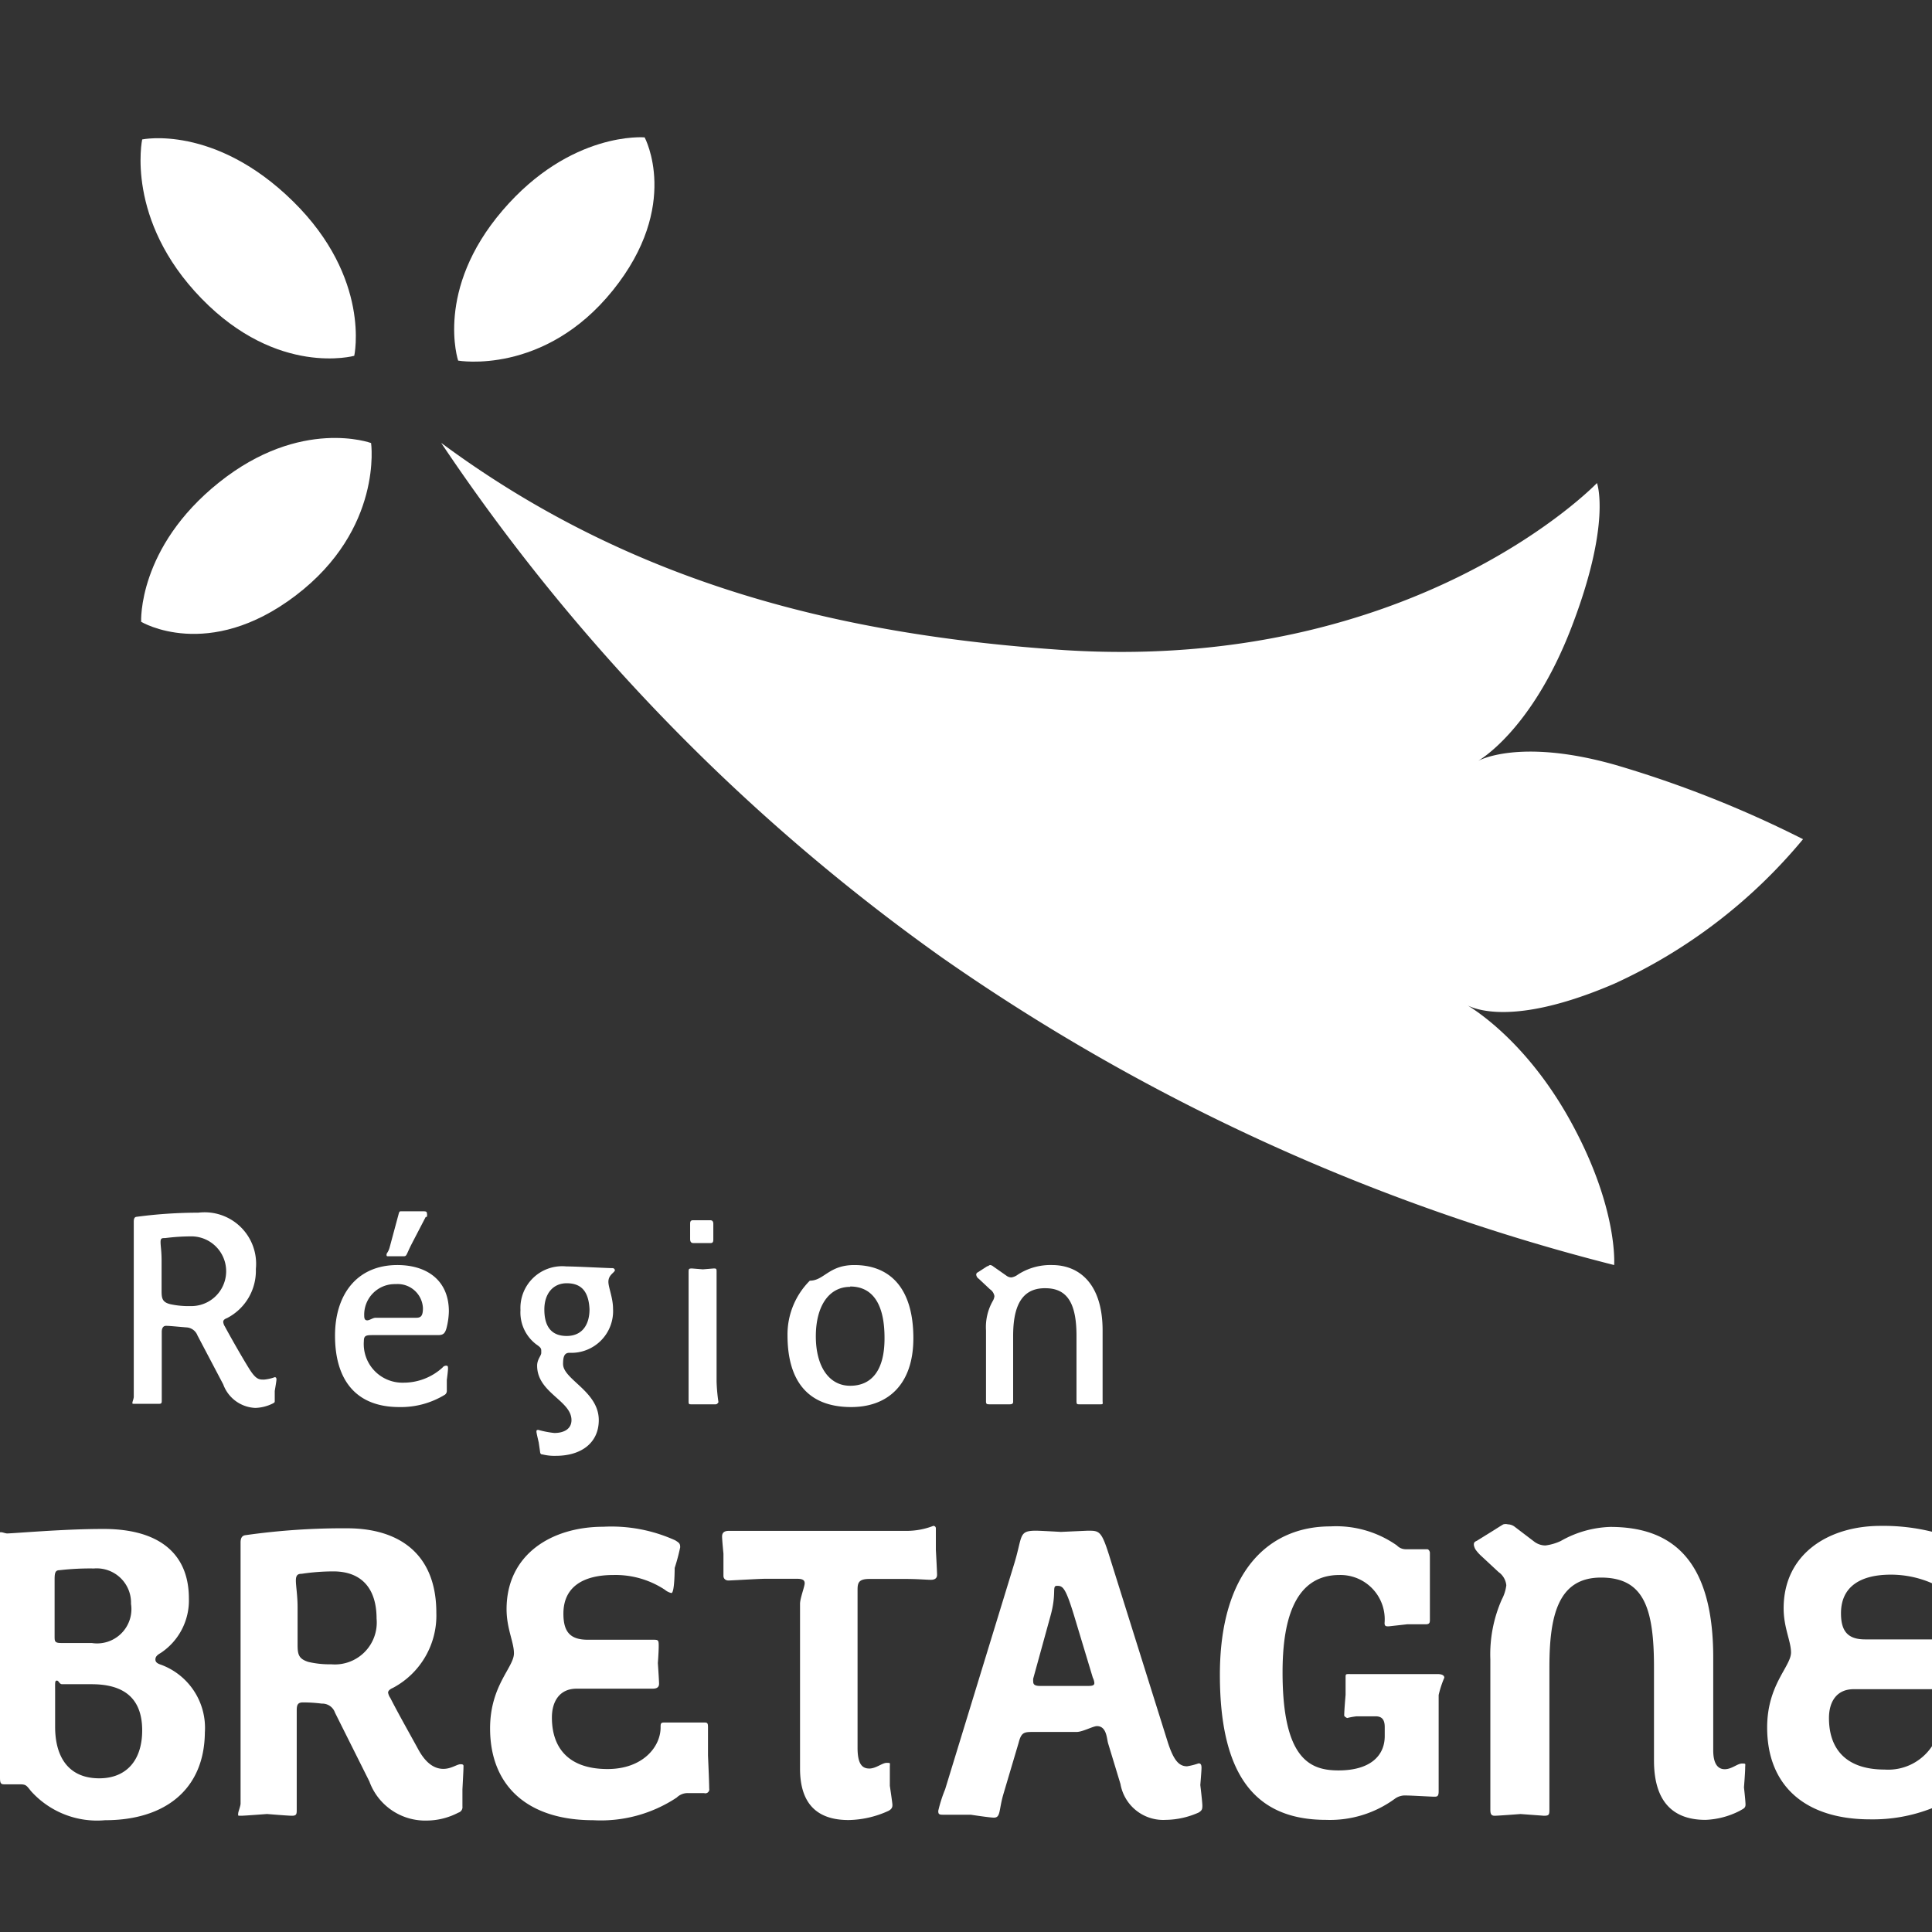
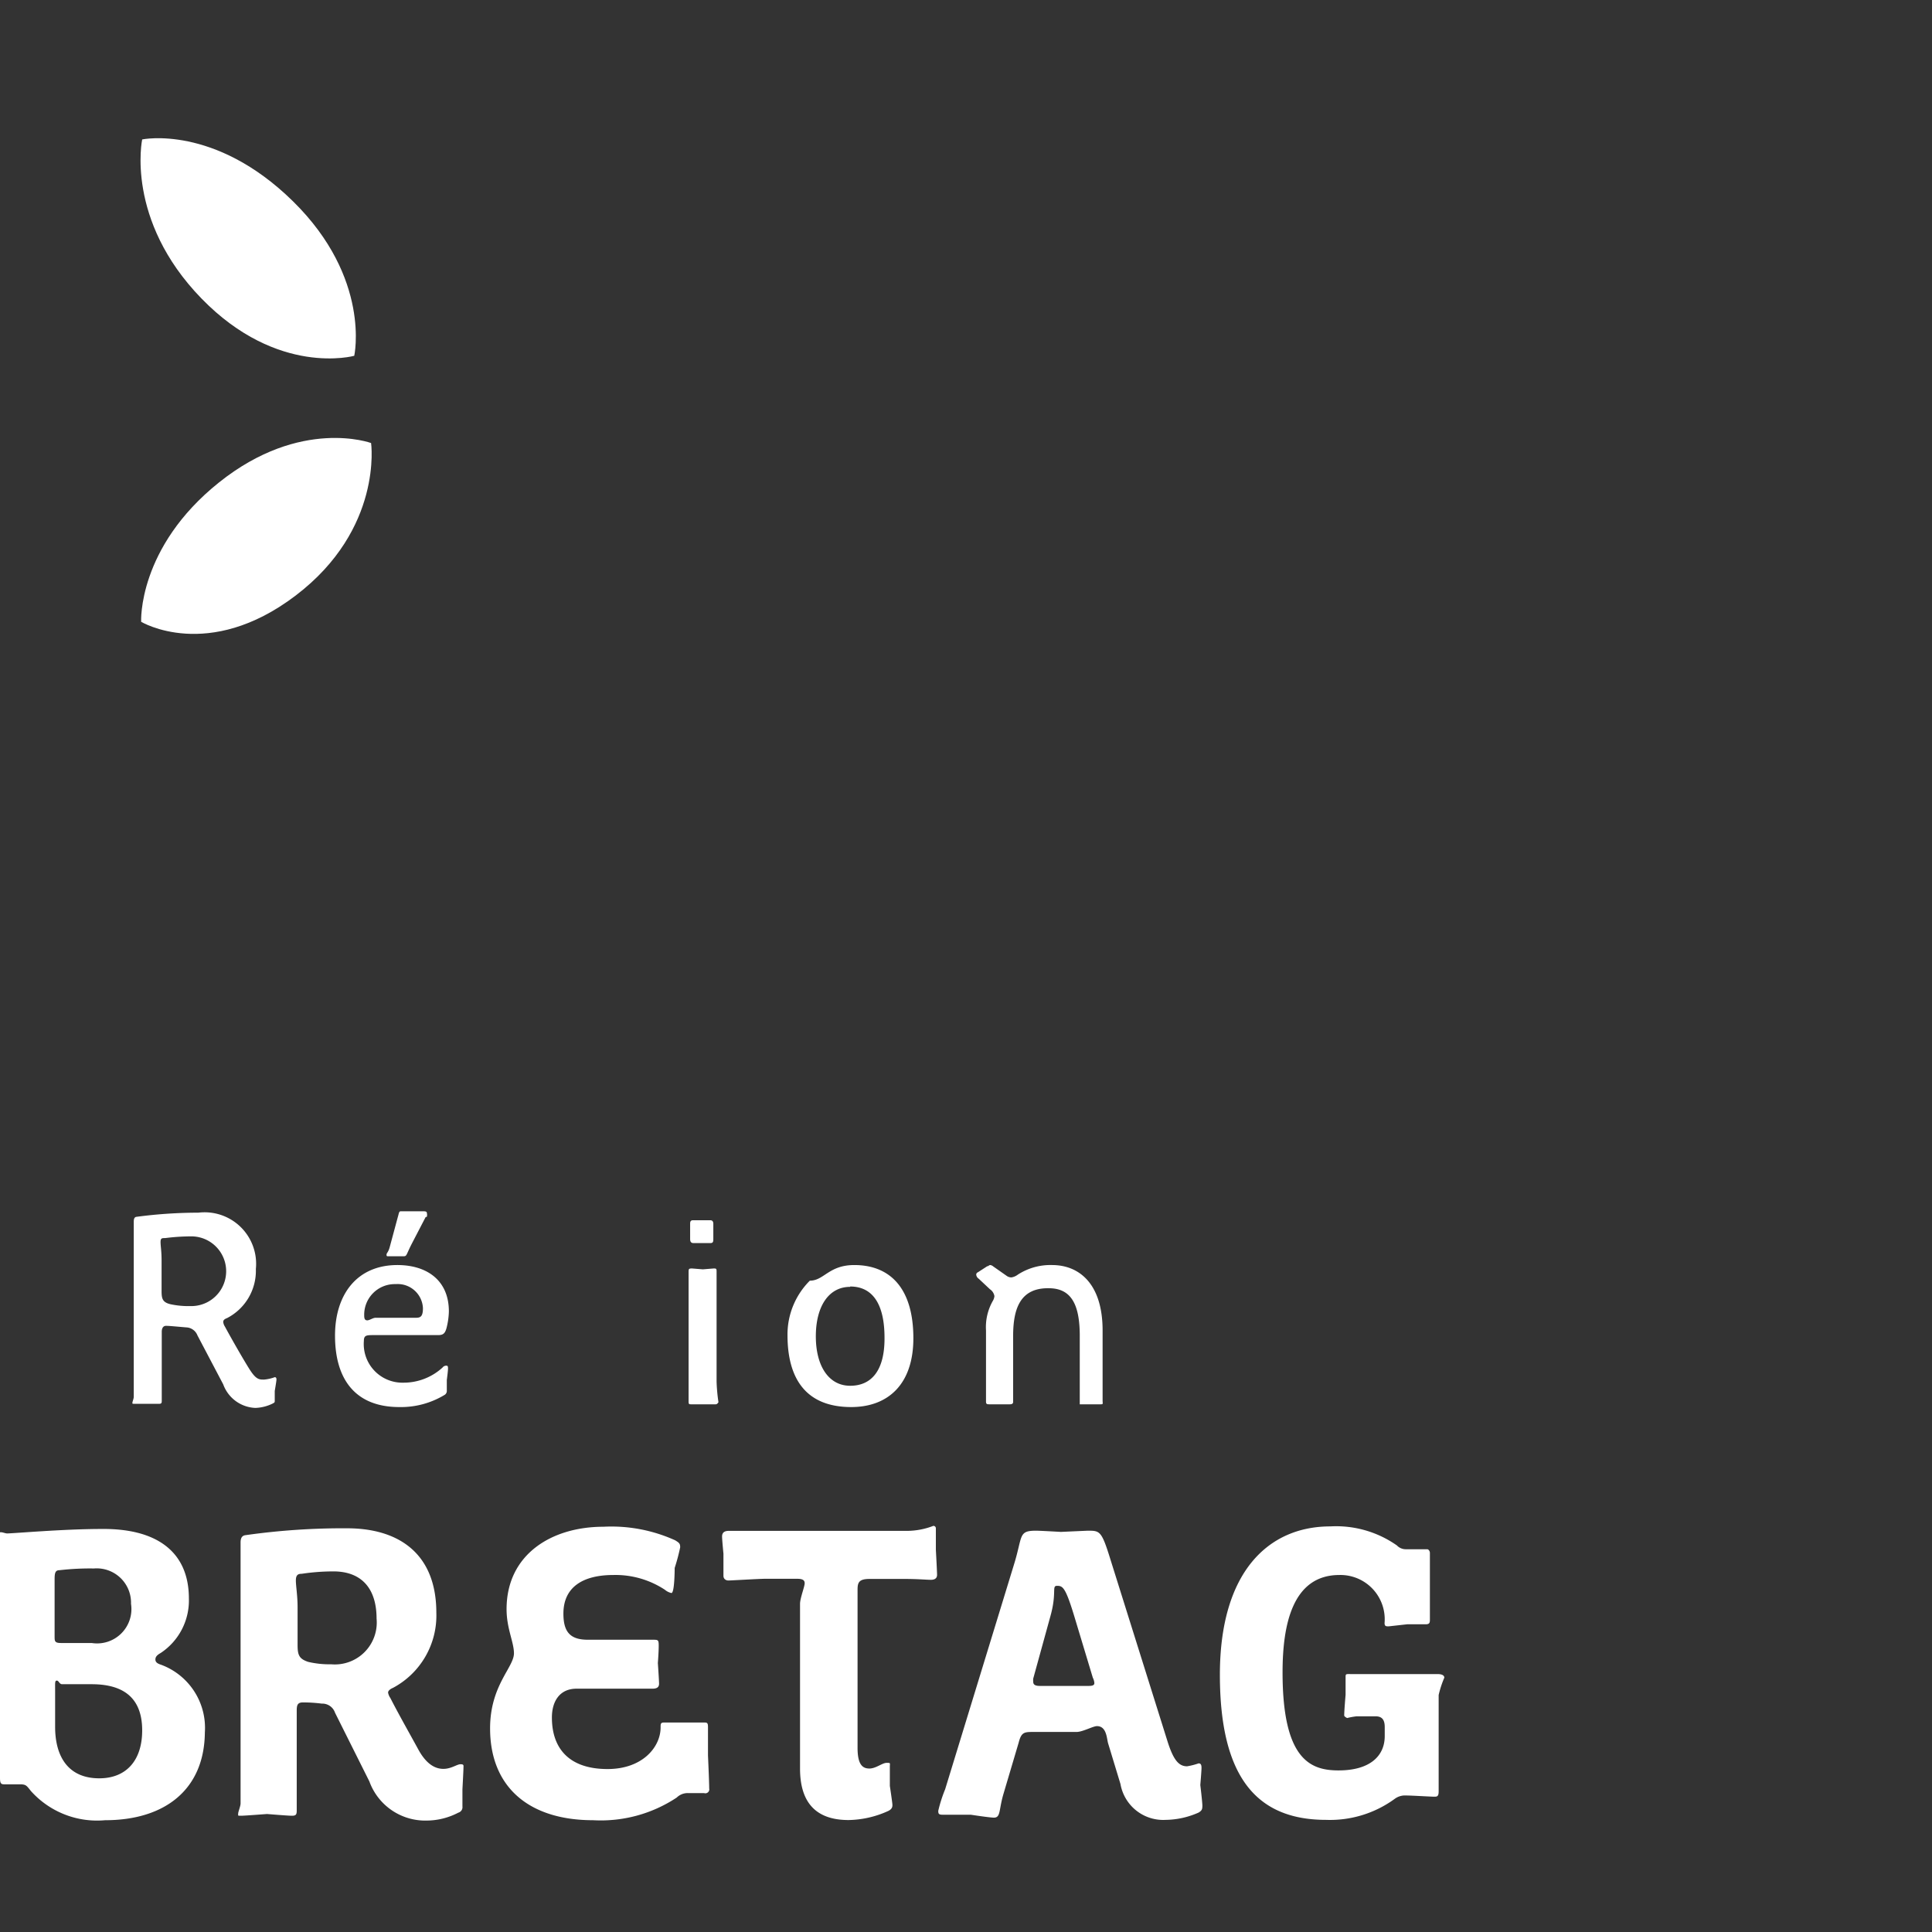
<svg xmlns="http://www.w3.org/2000/svg" viewBox="0 0 112.51 112.51" width="112.51" height="112.51">
  <rect x="0" y="0" width="112.51" height="112.51" fill="#333333" stroke="none" />
  <rect fill="transparent" width="112.51" height="112.51" />
-   <path fill="#fff" d="M26.68,21h0s5,.88,9-4.08S37.54,8,37.54,8h0s-4.3-.38-8.27,4.25S26.68,21,26.68,21Z" />
  <path fill="#fff" d="M21.61,25.8h0s.71,5-4.39,8.88-9,1.53-9,1.53h0S8,31.89,12.76,28.09,21.61,25.8,21.61,25.8Z" />
  <path fill="#fff" d="M20.63,20.72s1-4.51-3.57-9S8.28,8.12,8.28,8.12h0s-1,4.68,3.45,9.26S20.63,20.72,20.63,20.72Z" />
-   <path fill="#fff" d="M94.09,44.55A64.34,64.34,0,0,1,105,48.87,30.94,30.94,0,0,1,94,57.29c-6.61,2.84-8.74,1.14-8.74,1.14s3.41,1.8,6.2,6.86S94,73.67,94,73.67A119.55,119.55,0,0,1,54.81,55.73,115.79,115.79,0,0,1,25.69,25.79C36.91,34.1,49.17,37,62,37.86c20.45,1.29,31-9.73,31-9.73s.86,2.3-1.48,8.39-5.46,7.8-5.46,7.8S88.43,42.94,94.09,44.55Z" />
  <path fill="#fff" d="M16,81s0,.45,0,.56,0,.11-.13.18a2.45,2.45,0,0,1-1,.25A2.08,2.08,0,0,1,13,80.62l-1.5-2.85a.73.73,0,0,0-.66-.47c-.7-.06-1-.09-1.17-.09s-.25.14-.25.35v4c0,.11,0,.19-.14.19l-.72,0-.76,0c-.09,0-.09,0-.09-.06s.08-.24.08-.35V71.14c0-.2.06-.27.17-.28a27.44,27.44,0,0,1,3.59-.24A3,3,0,0,1,14.9,73.9a3.1,3.1,0,0,1-1.68,2.86c-.16.06-.22.13-.22.22a.57.57,0,0,0,.09.26c.39.72,1,1.79,1.41,2.45s.59.65.88.65A2.38,2.38,0,0,0,16,80.2c.08,0,.1.06.1.14S16,81,16,81Zm-4.81-9a12,12,0,0,0-1.57.1c-.19,0-.27,0-.27.23s.06.52.06,1.08v1.79c0,.43.06.64.51.75a5,5,0,0,0,1.17.11,2,2,0,0,0,.1-4.06Z" />
  <path fill="#fff" d="M26,77.35c-.09.32-.21.4-.49.4H21.77c-.42,0-.58,0-.58.34a2.25,2.25,0,0,0,2.3,2.43,3.36,3.36,0,0,0,2.28-.88.27.27,0,0,1,.2-.11c.08,0,.12,0,.12.16s-.07.67-.07.67,0,.48,0,.62a.27.27,0,0,1-.11.24,4.9,4.9,0,0,1-2.66.72c-2.5,0-3.74-1.55-3.74-4.16,0-2.41,1.29-4.11,3.63-4.11,1.71,0,3,.88,3,2.7A4.26,4.26,0,0,1,26,77.35Zm-3-2.57a1.78,1.78,0,0,0-1.79,1.84c0,.19.05.27.18.27s.33-.15.48-.15h2.36c.26,0,.4-.08.4-.56A1.47,1.47,0,0,0,23.06,74.78Zm1.79-3.91-.8,1.54c-.37.72-.28.75-.52.75h-.82c-.13,0-.14,0-.14-.1s.11-.12.2-.49l.45-1.67c.08-.27.07-.36.18-.36h1.29c.12,0,.23,0,.23.11A.37.37,0,0,1,24.85,70.87Z" />
-   <path fill="#fff" d="M35.43,74.65c0,.32.27.94.27,1.56a2.43,2.43,0,0,1-2.54,2.57c-.29,0-.37.22-.37.65,0,.91,2.08,1.59,2.08,3.27,0,1.31-1,2.08-2.5,2.08a2.89,2.89,0,0,1-.77-.08c-.12,0-.14-.07-.15-.16s-.08-.55-.08-.55-.13-.54-.13-.61,0-.11.11-.11a5.58,5.58,0,0,0,.93.18c.57,0,1-.24,1-.75,0-1.14-2-1.59-2-3.17,0-.37.24-.58.24-.74V78.7c0-.16,0-.21-.29-.41a2.33,2.33,0,0,1-.92-2,2.43,2.43,0,0,1,2.67-2.54c.57,0,2.38.1,2.7.1a.14.14,0,0,1,.13.13C35.75,74.14,35.43,74.25,35.43,74.65ZM33,74.73c-.78,0-1.3.59-1.3,1.53S32.07,77.8,33,77.8s1.33-.69,1.33-1.55C34.28,75.11,33.77,74.73,33,74.73Z" />
  <path fill="#fff" d="M41.67,81.78l-.74,0-.67,0c-.13,0-.16,0-.16-.17s0-.24,0-.42v-6c0-.39,0-.84,0-1.07s0-.25.21-.25l.62.05.62-.05c.15,0,.18,0,.18.17s0,.31,0,.5v5.9a10.11,10.11,0,0,0,.11,1.22C41.78,81.74,41.75,81.78,41.67,81.78Zm-.29-9.39h-1c-.15,0-.19-.1-.19-.24s0-.3,0-.48,0-.27,0-.38,0-.23.17-.23h1c.13,0,.18.08.18.21s0,.31,0,.42,0,.35,0,.49S41.51,72.39,41.38,72.39Z" />
  <path fill="#fff" d="M49.57,81.94c-2.6,0-3.71-1.61-3.71-4.19a4.43,4.43,0,0,1,1.3-3.17c.83,0,1.1-.91,2.59-.91,2.11,0,3.44,1.38,3.44,4.26C53.19,80.63,51.7,81.94,49.57,81.94Zm-.06-7c-1.26,0-2,1.15-2,2.88s.75,2.88,2,2.88,2-.9,2-2.75C51.52,75.9,50.79,74.92,49.51,74.92Z" />
-   <path fill="#fff" d="M64.1,81.78l-.62,0-.6,0c-.17,0-.19,0-.19-.22s0-.34,0-.46V77.8c0-1.86-.51-2.78-1.81-2.78C59.43,75,59,76.18,59,77.8v3.34c0,.1,0,.39,0,.47s0,.17-.2.17l-.61,0s-.4,0-.55,0-.22,0-.22-.16,0-.3,0-.45V77.48a3.09,3.09,0,0,1,.39-1.71.67.67,0,0,0,.1-.29.6.6,0,0,0-.26-.4L57,74.47a.33.33,0,0,1-.15-.24.15.15,0,0,1,.1-.14l.54-.35c.08,0,.1-.07.18-.07a.34.34,0,0,1,.17.08l.77.54a.48.48,0,0,0,.29.1.83.83,0,0,0,.37-.16,3.49,3.49,0,0,1,2-.56c1.55,0,2.94,1.06,2.94,3.81v3.28c0,.37,0,.62,0,.8S64.26,81.78,64.1,81.78Z" />
+   <path fill="#fff" d="M64.1,81.78l-.62,0-.6,0s0-.34,0-.46V77.8c0-1.86-.51-2.78-1.81-2.78C59.43,75,59,76.18,59,77.8v3.34c0,.1,0,.39,0,.47s0,.17-.2.17l-.61,0s-.4,0-.55,0-.22,0-.22-.16,0-.3,0-.45V77.48a3.09,3.09,0,0,1,.39-1.71.67.67,0,0,0,.1-.29.6.6,0,0,0-.26-.4L57,74.47a.33.33,0,0,1-.15-.24.15.15,0,0,1,.1-.14l.54-.35c.08,0,.1-.07.18-.07a.34.34,0,0,1,.17.08l.77.54a.48.48,0,0,0,.29.1.83.83,0,0,0,.37-.16,3.49,3.49,0,0,1,2-.56c1.55,0,2.94,1.06,2.94,3.81v3.28c0,.37,0,.62,0,.8S64.26,81.78,64.1,81.78Z" />
  <path fill="#fff" d="M6.12,106a5.17,5.17,0,0,1-4.32-1.7c-.27-.34-.29-.39-.67-.39H.24c-.19,0-.24-.07-.24-.38V89.23s0,0,.07,0,.26.07.34.07c.36,0,3.28-.26,5.49-.26C9.17,89,11,90.4,11,93.09a3.67,3.67,0,0,1-1.64,3.17c-.21.12-.31.22-.31.38s.12.24.34.31a3.92,3.92,0,0,1,2.54,3.94C11.9,104.2,9.62,106,6.12,106ZM5.47,91.34a15.45,15.45,0,0,0-2,.1c-.24,0-.29.14-.29.52V95.3c0,.26,0,.38.36.38h1.8A2,2,0,0,0,7.63,93.4,2,2,0,0,0,5.47,91.34Zm-.14,6.74H3.62c-.17,0-.19-.21-.31-.21s-.1.12-.1.6v2.09c0,1.72.75,3,2.57,3,1.59,0,2.5-1.06,2.5-2.79C8.28,98.66,6.93,98.08,5.33,98.08Z" />
  <path fill="#fff" d="M26.93,104.2s0,.82,0,1a.33.33,0,0,1-.24.36,4,4,0,0,1-1.82.46,3.46,3.46,0,0,1-3.36-2.28l-2-4a.78.78,0,0,0-.77-.53,8.72,8.72,0,0,0-1.1-.07c-.32,0-.36.17-.36.48v5.76c0,.24,0,.36-.27.36s-1.41-.1-1.46-.1-1.3.1-1.51.1-.17,0-.17-.12.14-.43.14-.6V89.83c0-.31.12-.41.29-.43A40.4,40.4,0,0,1,20.21,89c3,0,5.2,1.46,5.2,4.92a4.77,4.77,0,0,1-2.52,4.37c-.21.09-.29.19-.29.28a.78.78,0,0,0,.13.31c.48.94,1.15,2.12,1.63,3s1,1.13,1.46,1.13.79-.27,1-.27.17.08.17.22S26.93,104.2,26.93,104.2ZM19.41,91.51a12.56,12.56,0,0,0-1.84.14c-.22,0-.34.07-.34.39s.1.88.1,1.56v2.18c0,.58.07.82.62,1a5.39,5.39,0,0,0,1.34.14,2.44,2.44,0,0,0,2.64-2.66C21.93,92.54,21.09,91.51,19.41,91.51Z" />
  <path fill="#fff" d="M41,104.42c-.2,0-.89,0-.94,0a.91.91,0,0,0-.65.26A8,8,0,0,1,34.54,106c-3.75,0-6-1.94-6-5.35,0-2.5,1.39-3.55,1.39-4.37,0-.65-.43-1.44-.43-2.57,0-3.19,2.62-4.8,5.64-4.8a9,9,0,0,1,4.18.79c.24.15.29.19.29.41a11.63,11.63,0,0,1-.32,1.2s0,1.46-.19,1.46a.89.89,0,0,1-.38-.19,5.23,5.23,0,0,0-3-.86c-1.73,0-2.91.67-2.91,2.25,0,1.06.39,1.52,1.42,1.52H38c.33,0,.36,0,.36.36s-.05,1-.05,1,.07,1,.07,1.2-.12.29-.38.29H33.58c-1,0-1.44.75-1.44,1.68,0,1.8,1,3,3.24,3,2.06,0,3.09-1.3,3.09-2.42,0-.22,0-.29.22-.29l1,0,1.27,0c.22,0,.27,0,.27.28s0,1.64,0,1.64.07,1.53.07,1.92A.23.23,0,0,1,41,104.42Z" />
  <path fill="#fff" d="M54.21,92c-.27,0-.75-.05-1.49-.05H50.63c-.62,0-.69.22-.69.63v9.21c0,1,.31,1.2.69,1.2s.75-.33,1-.33.19,0,.19.24V104s.15,1,.15,1.1,0,.24-.24.36a5.78,5.78,0,0,1-2.31.53c-1.89,0-2.83-1-2.83-3V93.4c0-.33.27-1,.27-1.2s-.15-.26-.46-.26l-1.82,0c-.36,0-2,.1-2.16.1s-.29-.1-.29-.27,0-1.29,0-1.29-.08-.82-.08-1,.08-.33.39-.33H52.86a4.31,4.31,0,0,0,1.49-.29.14.14,0,0,1,.15.14c0,.27,0,1.25,0,1.25s.07,1.27.07,1.46S54.45,92,54.21,92Z" />
  <path fill="#fff" d="M69.81,105.55a4.84,4.84,0,0,1-1.92.43,2.53,2.53,0,0,1-2.64-2.09l-.72-2.37c-.08-.27-.08-1-.65-1-.22,0-.84.34-1.18.34l-2.49,0c-.56,0-.73,0-.89.63l-.89,3c-.27.93-.15,1.36-.55,1.36-.24,0-1.35-.17-1.35-.17H54.88c-.22,0-.24-.07-.24-.23a8.32,8.32,0,0,1,.4-1.25l4-13.06c.53-1.7.24-2,1.3-2,.22,0,1.44.07,1.44.07l1.56-.07c.72,0,.81,0,1.34,1.72L68,101.44c.34,1.06.65,1.42,1.13,1.42a3.94,3.94,0,0,0,.67-.17c.12,0,.17.07.17.26s-.07,1-.07,1,.12,1,.12,1.2S70,105.43,69.81,105.55ZM63.64,97.7l-1.08-3.58c-.51-1.68-.67-1.77-1-1.77s0,.38-.39,1.77l-1,3.63a.9.9,0,0,0,0,.19c0,.17.12.24.39.24h2.83c.26,0,.34-.05.34-.17A.84.84,0,0,0,63.64,97.7Z" />
  <path fill="#fff" d="M83.78,98.71v3.79s0,1.27,0,1.82c0,.31-.1.31-.27.31s-1.32-.07-1.63-.07a1,1,0,0,0-.65.19,6.39,6.39,0,0,1-4,1.23c-3.91,0-6.19-2.31-6.19-8.45,0-6,2.83-8.64,6.43-8.64A6.15,6.15,0,0,1,81.35,90a.71.71,0,0,0,.53.22l1.23,0c.09,0,.16.12.16.21s0,1.87,0,1.87,0,1.83,0,2,0,.29-.24.29l-1.08,0-1.08.12c-.15,0-.24,0-.24-.19A2.58,2.58,0,0,0,78,91.72c-2.78,0-3.31,3-3.31,5.67,0,5.09,1.63,5.71,3.26,5.71,1.83,0,2.69-.84,2.69-2v-.52c0-.41-.14-.63-.53-.63H79a4,4,0,0,0-.55.1s-.17-.08-.17-.15c0-.28.08-1.2.08-1.2s0-.76,0-1,0-.21.36-.21h5c.29,0,.39.1.39.21A5.88,5.88,0,0,0,83.78,98.71Z" />
-   <path fill="#fff" d="M101.32,105.45a4.75,4.75,0,0,1-2,.53c-1.84,0-3-1-3-3.46V97.1c0-3.48-.6-5.23-3.09-5.23s-3,2.21-3,5.21v7.34c0,.21,0,.72,0,.89,0,.36,0,.43-.32.43l-1.36-.1s-1.3.1-1.51.1-.25-.12-.25-.36,0-.63,0-.91V96.62a7.91,7.91,0,0,1,.67-3.48,2.38,2.38,0,0,0,.26-.82,1.07,1.07,0,0,0-.45-.77l-1-.93a2.27,2.27,0,0,1-.34-.38.75.75,0,0,1-.1-.27c0-.1,0-.17.17-.24l1-.62s.5-.32.55-.34a.48.48,0,0,1,.26,0,.67.67,0,0,1,.41.15l1.13.86A1.09,1.09,0,0,0,90,90a3,3,0,0,0,.89-.26,6.2,6.2,0,0,1,2.88-.82c3.55,0,6,1.85,6,7.61v5.4c0,.77.26,1.1.67,1.1s.74-.33,1-.33.19,0,.19.26-.07,1.13-.07,1.13.09.79.09,1S101.52,105.33,101.32,105.45Z" />
-   <path fill="#fff" d="M109.75,103.05c-2.25,0-3.24-1.2-3.24-3,0-.93.43-1.68,1.44-1.68h4.56v-2.9h-3.89c-1,0-1.41-.46-1.41-1.52,0-1.58,1.17-2.25,2.9-2.25a6,6,0,0,1,2.4.5v-3a11.8,11.8,0,0,0-3-.34c-3,0-5.64,1.61-5.64,4.8,0,1.13.43,1.92.43,2.57,0,.82-1.39,1.87-1.39,4.37,0,3.41,2.23,5.35,6,5.35a9.41,9.41,0,0,0,3.6-.65v-3.61A3.06,3.06,0,0,1,109.75,103.05Z" />
</svg>